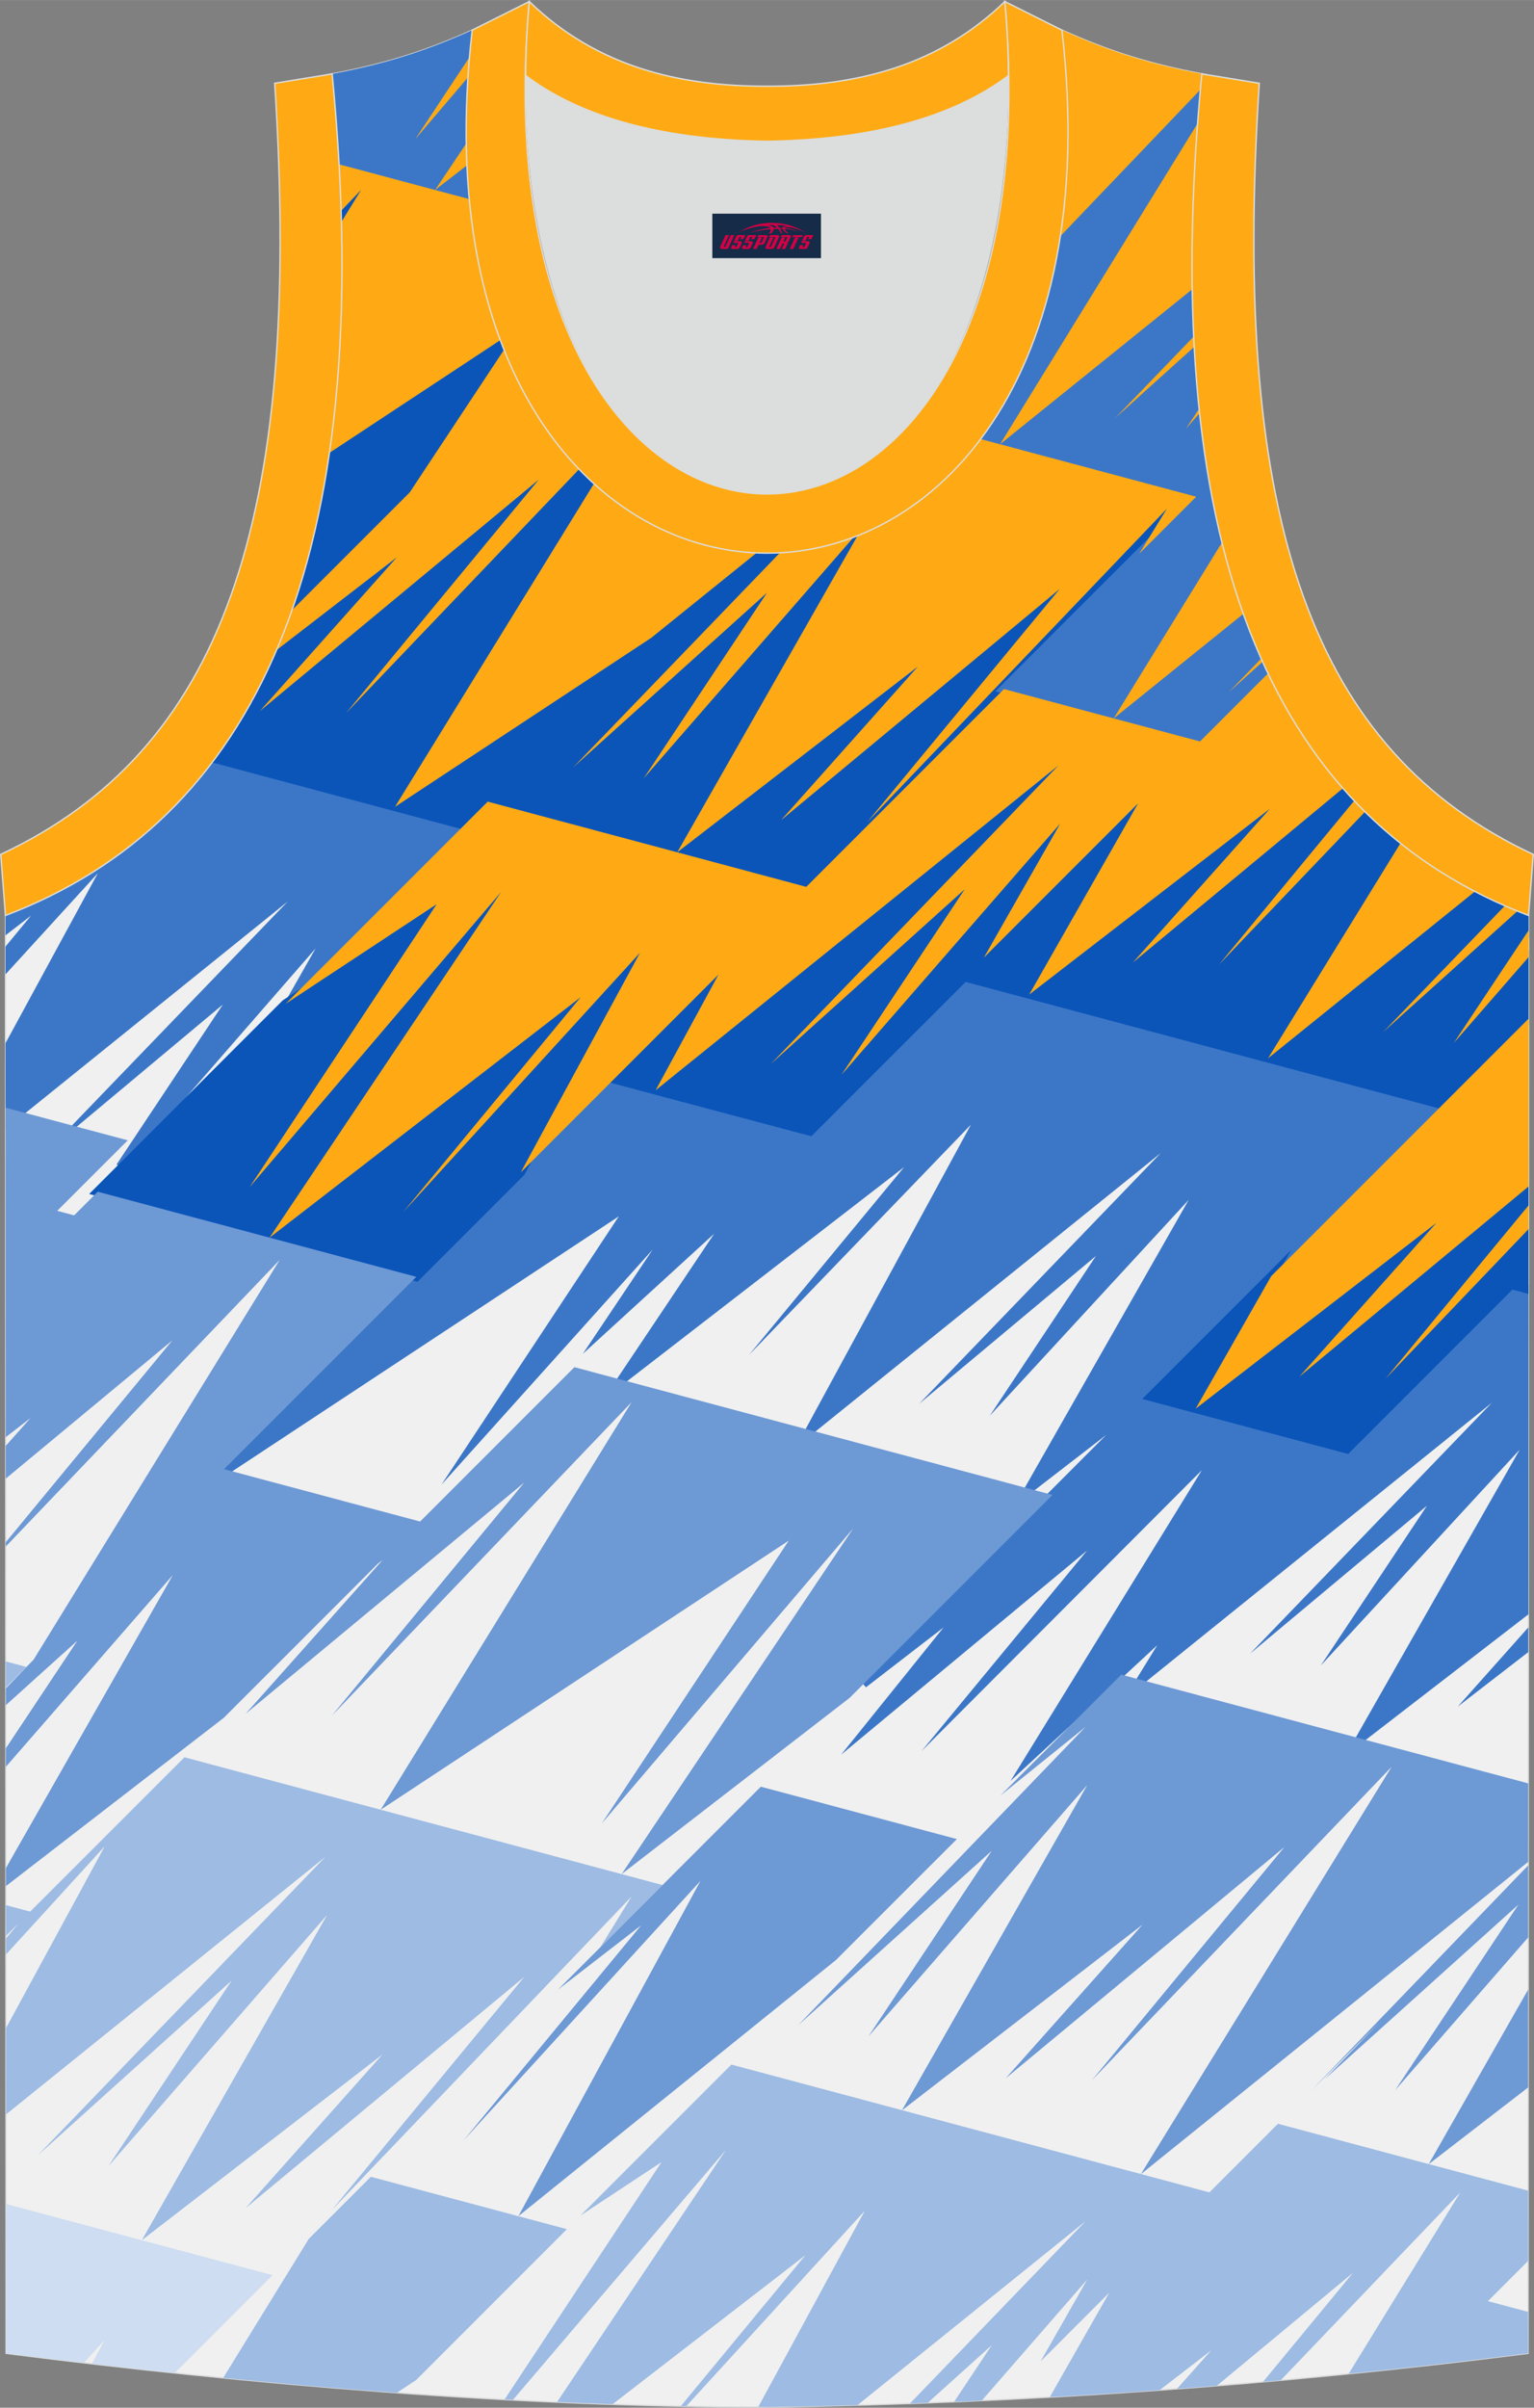
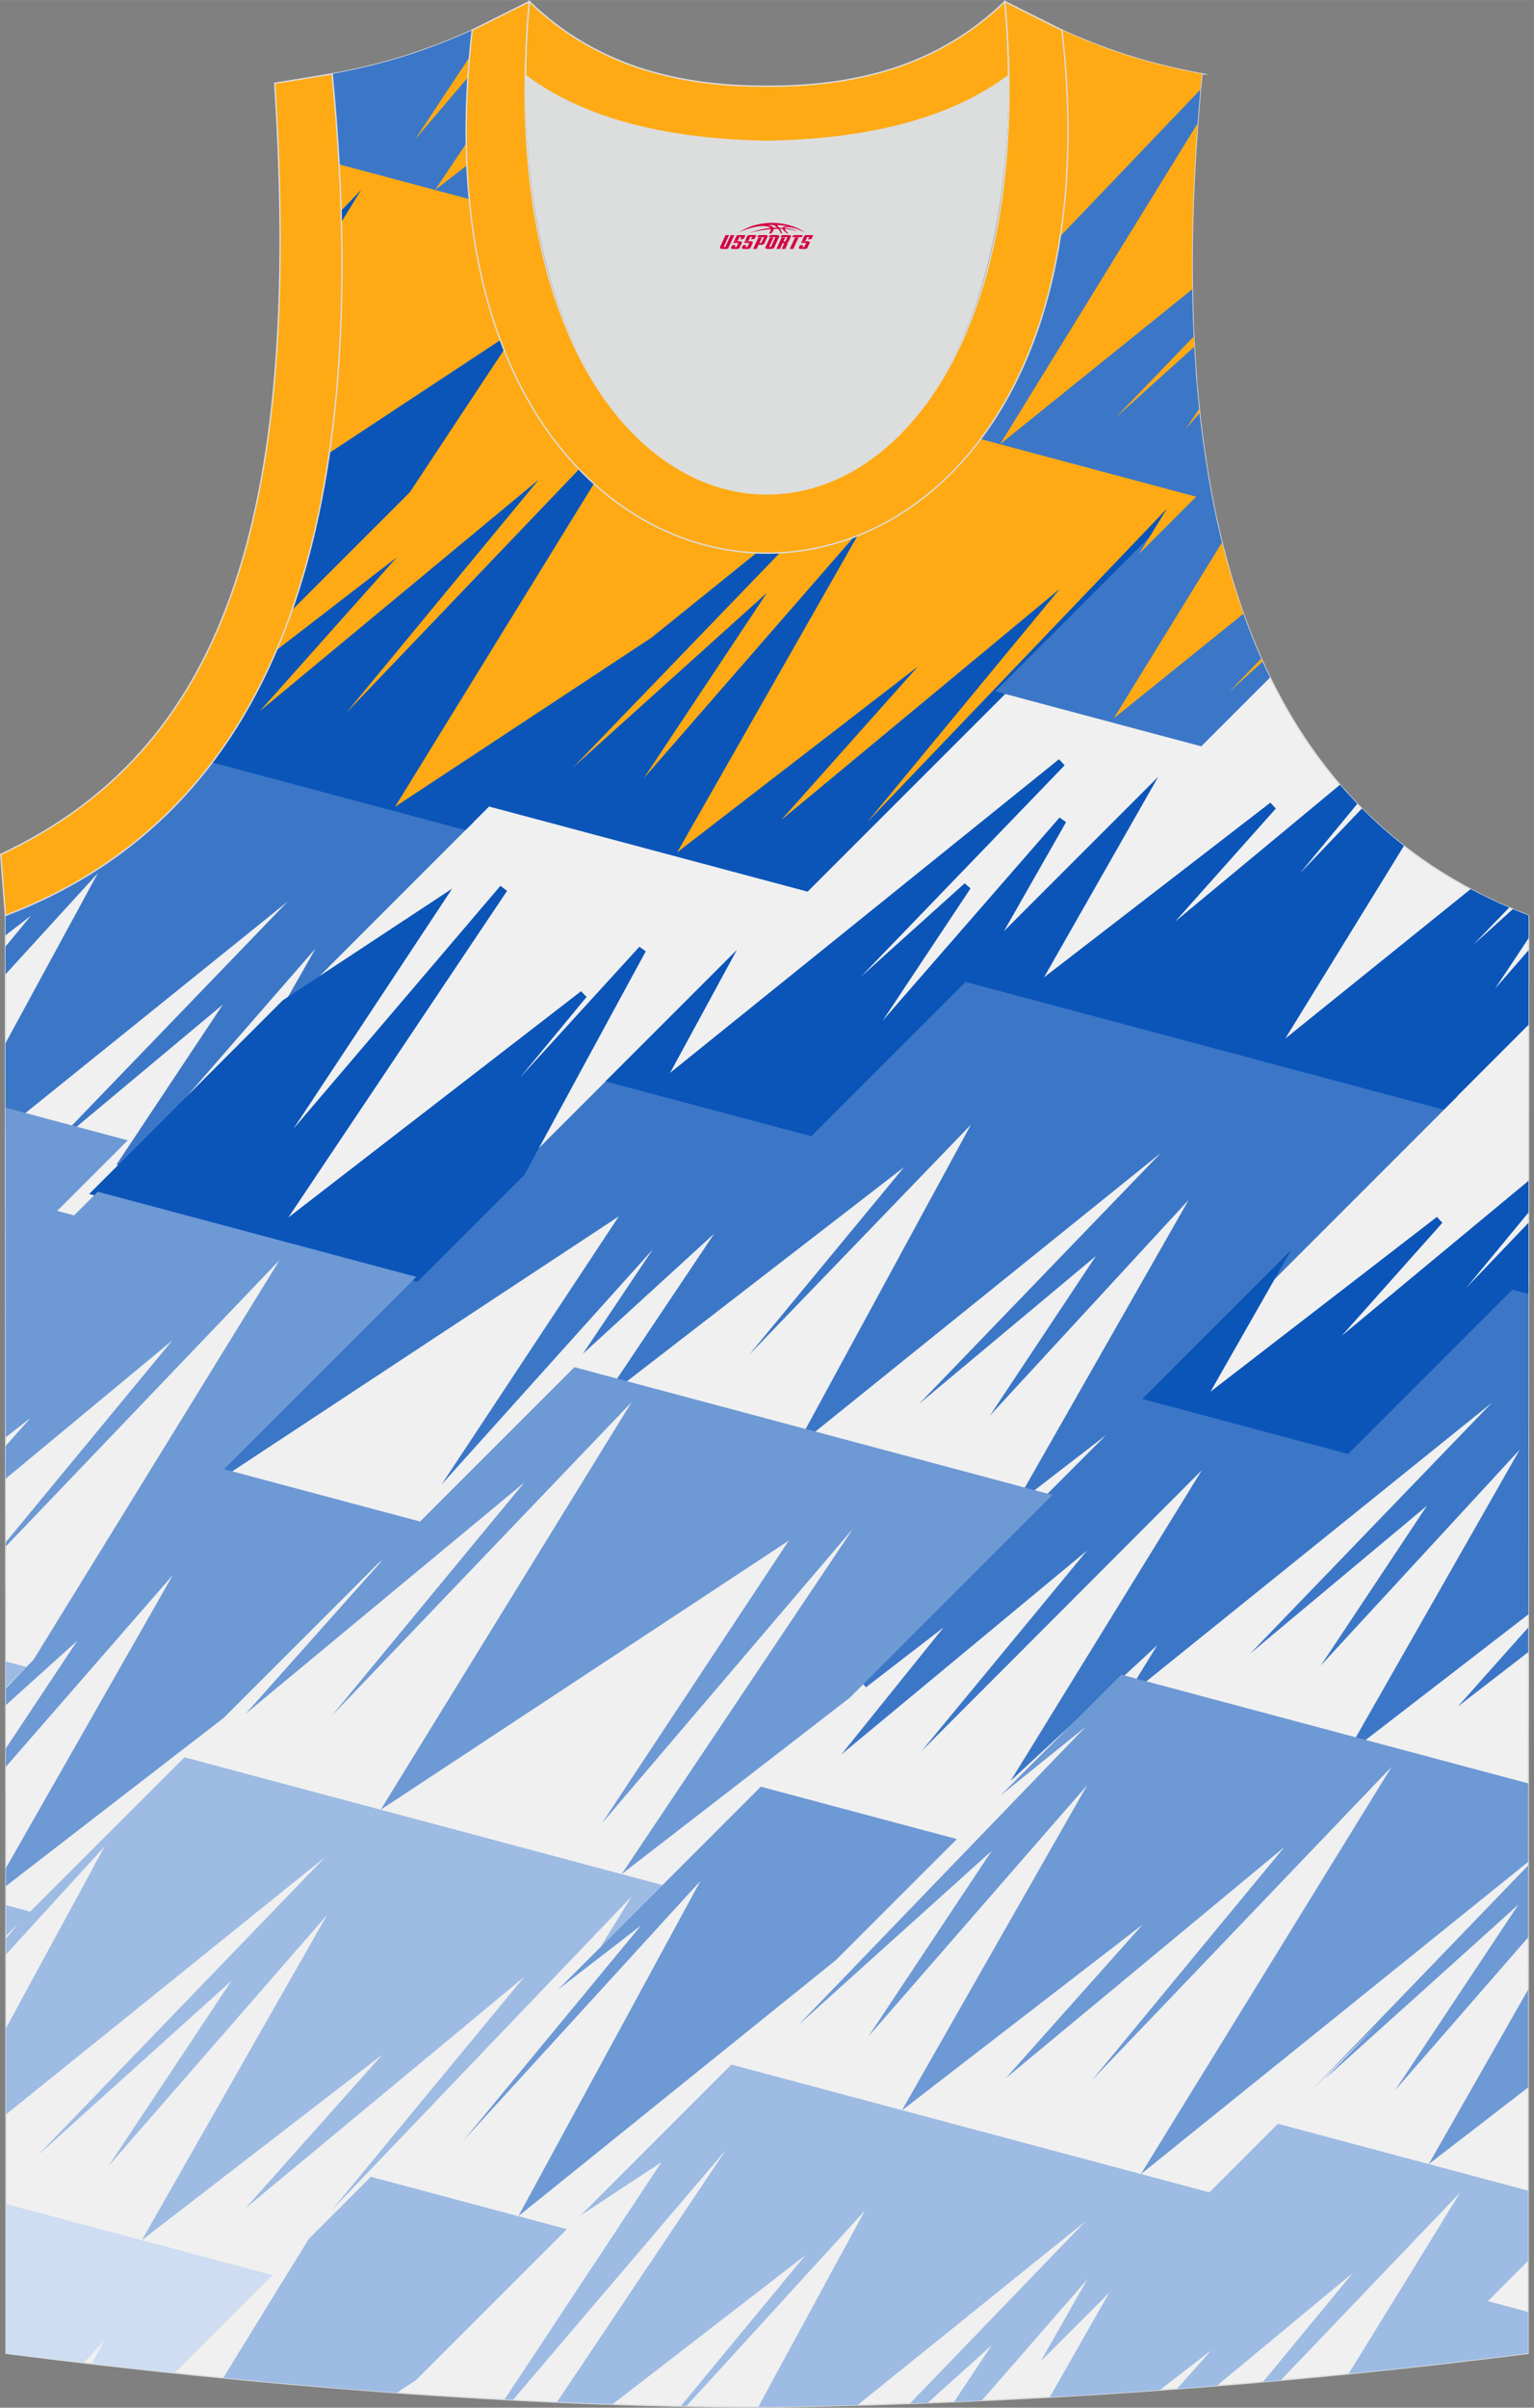
<svg xmlns="http://www.w3.org/2000/svg" version="1.1" id="图层_1" x="0px" y="0px" width="338.74px" height="531.5px" viewBox="0 0 338.9 531.73" enable-background="new 0 0 338.9 531.73" xml:space="preserve">
  <rect x="0" y="0" width="338.9" height="531.73" fill="#808080" stroke="none" />
  <g>
    <path fill-rule="evenodd" clip-rule="evenodd" fill="#F0F0F0" stroke="#DCDDDD" stroke-width="0.3" stroke-miterlimit="22.926" d="   M169.49,531.58c57.38-0.83,113.34-4.88,168.09-11.86l0.14-317.54c-54.54-20.78-82.66-77.25-72.19-185.87h0.02   c-10.65-2-19.74-4.62-30.92-9.66c17.79,154.01-148.08,154.01-130.29,0c-11.18,5.04-20.27,7.66-30.92,9.66h0.02   C83.87,124.93,55.75,181.39,1.21,202.18l0.14,317.54C55.65,526.64,114.77,531.58,169.49,531.58L169.49,531.58L169.49,531.58z    M169.43,531.58h0.05H169.43z" />
    <g>
      <path fill-rule="evenodd" clip-rule="evenodd" fill="#3C77C7" d="M244.37,316.91l-20.25,15.63l38.49-67.56l-43.96,47.7    l23.47-35.31l-39.08,32.67l53.41-55.41l-80.69,65.05l38.74-71.31l-49.04,50.87l34.28-41.5l-66.56,51.43l24.6-36.72l-29.02,26.53    l15.44-23.04l-46.67,51.93l39.18-59.25l-89.82,59.23l3.43-5.57l85.05-85.05l43.3,11.57l34.1-35.71l67.64,19.7l41.59,9.3    l-65.51,65.51l-0.42,0.32l41.21,11.01l36.32-36.32l4.1,1.1l-0.03,72.8l-40.42,31.19l38.49-67.56l-43.96,47.7l23.47-35.31    l-39.08,32.67l53.41-55.41l-81.32,65.56l7.4-12.01l-32.4,29.96l42.26-68.63l-61.93,62.05l36.56-44.29l-54.32,45.07l22.63-28.1    l-17.15,13.23l-1.21-1.38L244.37,316.91L244.37,316.91z M337.64,364.85v-5.45l-15.58,17.49L337.64,364.85L337.64,364.85z     M48.52,166.14c-12.13,16.93-28.08,28.71-47.31,36.04v4.38l5.65-4.36l-5.65,6.84v6.14l20.4-22.34l-20.4,37.54l0.01,18.97    l62.34-50.26l-53.41,55.42l39.08-32.67l-23.47,35.31l1.46,1.11l42.5-48.81l-9.25,16.24l44.26-44.26L48.52,166.14z" />
      <path fill-rule="evenodd" clip-rule="evenodd" fill="#CEDDF1" d="M18.52,521.82l4.62-5.06l-2.86,5.26    c6.07,0.71,12.19,1.38,18.33,2.03l21.6-21.6l-28.87-7.71L29,494.12l-27.67-7.39l0.01,32.99C7.02,520.44,12.75,521.14,18.52,521.82    z" />
      <path fill-rule="evenodd" clip-rule="evenodd" fill="#0B55B9" d="M145.34,241.91l-11.59-3.1l29.06-29.06l-14.77,27.18l85.92-69.27    l1.24,1.35l-45,46.69l22.92-20.64l1.3,1.13l-19.41,29.21l39.07-44.86l1.44,1.02l-13.72,24.07l34.08-34.09l-25.24,44.31l50.02-38.6    l1.21,1.3l-22.22,24.94l36.39-30.19c1.24,1.45,2.52,2.85,3.83,4.21l-12.72,15.4l13.74-14.37c2.94,2.96,6.03,5.71,9.28,8.25    l-26.22,42.57l40.96-33.02c2.75,1.47,5.59,2.82,8.51,4.07l-7.93,8.23l8.75-7.88c1.14,0.48,2.3,0.95,3.47,1.39v5.04l-7.41,11.15    l7.41-8.51l-0.01,16.48l-18.75,18.76l-105.61-28.22l-34.09,34.08L145.34,241.91L145.34,241.91z M337.68,285.76l0.01-15.73    l-13.75,14.38l13.75-16.65v-7l-41.25,34.22l22.22-24.94l-1.21-1.3l-50.02,38.6l17.85-31.32l-32.93,32.93l45.49,12.15l36.31-36.31    C335.33,285.11,336.5,285.43,337.68,285.76L337.68,285.76z M190.94,117.67c-1.4,0.6-2.81,1.17-4.24,1.65l-35.36,40.61l19.41-29.21    l-1.3-1.13l-22.91,20.64l27.24-28.26c-2.69,0.22-5.39,0.24-8.08,0.05l-22.21,17.91l-0.07,0.07l-52.99,34.94l41.56-67.48    c-1.61-1.42-3.19-2.92-4.71-4.55l-33,34.49l26.05-31.56l-1.26-1.26l-52.3,43.39L89,123.03l-1.21-1.3l-25.92,20    c-4.13,10.06-9.15,18.92-15,26.65l55.96,14.95l5.22-5.22l70.37,18.8l74.04-74.04l6.66-10.81l-1.39-1.07l-48.33,50.54l26.06-31.56    l-1.26-1.26l-52.3,43.39l22.22-24.94l-1.21-1.3l-50.02,38.6L190.94,117.67L190.94,117.67z M111.81,78.31L91.3,109.33l-27.54,27.54    C67.9,125.6,71,112.9,72.98,98.7l37.22-24.54C110.72,75.57,111.25,76.96,111.81,78.31L111.81,78.31z M75.34,45.16    c0.06,1.88,0.11,3.75,0.15,5.6l5.58-9.06l-1.39-1.07L75.34,45.16L75.34,45.16z M114.82,238.05l14.77-17.89l-1.22-1.26L63.7,268.87    l48.33-72.14l-1.47-1.11l-45.74,53.67l35.09-53.06l-37.44,24.68L19.7,263.68l72.55,19.38l23.59-23.59l26.83-49.39l-1.41-1    L114.82,238.05z" />
      <path fill-rule="evenodd" clip-rule="evenodd" fill="#9DBBE3" d="M1.28,372.67l4.54-4.54l-4.54-1.21L1.28,372.67L1.28,372.67z     M169.49,531.58c6.67-0.1,13.32-0.24,19.95-0.42l50.41-40.64l-38.82,40.28c1.31-0.05,2.61-0.09,3.92-0.14l14.17-12.76l-8.33,12.53    c2.04-0.08,4.07-0.17,6.11-0.27l23.32-26.78l-10.31,18.1l37.28-37.28l-22.13,22.13l-13.14,23.06c8.13-0.45,16.22-0.97,24.29-1.55    l11.4-8.8l-7.59,8.52c2.94-0.22,5.88-0.45,8.82-0.69l30.1-24.97l-19.91,24.12c1.31-0.11,2.61-0.23,3.91-0.35l39.69-41.51    l-24.68,40.07c5.51-0.55,11-1.14,16.48-1.75l14.28-14.28l-14.27,14.27c7.74-0.86,15.46-1.79,23.15-2.77v-9.14l-8.88-2.37    l8.88-8.88l0.01-15.52l-49.43-13.21l-5.83-1.56l-15.15,15.15l-105.61-28.22l-33.33,33.33l17.89-11.79l-34.66,52.41l1.84,0.1    l47.07-55.23l-37.32,55.7c4.1,0.18,8.19,0.34,12.27,0.48l42.62-32.93l-27.54,33.34l1.21,0.02l39.45-43.19l-23.56,43.36    L169.49,531.58L169.49,531.58L169.49,531.58z M1.3,420.74l5.36,1.43l34.09-34.09L72,396.44l12.1,3.23l13.19,3.52l49.07,13.11    l-13.71,13.71l6.89-11.19L73.29,488.1l42.56-51.55l-61.59,51.1l30.26-33.96l-53.04,40.93l-0.07-0.02l40.87-71.72l-48.34,55.51    l27.24-41l-42.83,38.6l63.56-65.94l-70.58,56.9L1.32,447.9l21.82-40.16l-21.82,23.9v-3.53l2.73-3.31l-2.73,2.73L1.3,420.74    L1.3,420.74z M49.31,525.14l18.91-30.7l13.71-13.71l43.31,11.57l-33.33,33.33l-4.24,2.8C74.85,527.5,62.03,526.39,49.31,525.14    L49.31,525.14z M169.43,531.58h0.05H169.43z" />
      <path fill-rule="evenodd" clip-rule="evenodd" fill="#3C77C7" d="M93.98,42.36l-18.99-5.07c-0.36-6.77-0.88-13.76-1.57-20.98H73.4    c10.65-2,19.74-4.62,30.92-9.66c-0.31,2.71-0.56,5.37-0.76,7.99l-2.16,3.27l2.11-2.47c-0.46,6.25-0.61,12.24-0.47,17.94    l-2.76,4.12l2.83-2.19c0.12,3.32,0.34,6.56,0.66,9.69L93.98,42.36L93.98,42.36z M234.49,50.49l30.85-32.27    c-0.35,3.77-0.65,7.49-0.91,11.13l-39.67,64.41l38.62-31.13c0.26,22.27,2.62,41.7,6.92,58.5l-20.43,33.18l24.48-19.73    c1.86,5.32,3.94,10.33,6.24,15.04l-15.2,15.2l-45.49-12.15l42.49-42.49L216,97.79C224.98,86.17,231.69,70.41,234.49,50.49z" />
-       <path fill-rule="evenodd" clip-rule="evenodd" fill="#FFAA14" d="M149.62,188.22l-41.87-11.19l-5.22,5.22l-37.6,37.6l-1.83,1.83    l33.37-22l-41.31,62.47l55.55-65.18l-51.16,76.36l68.73-53.11l-39.24,47.51l52.36-57.34l-26.35,48.51l20.59-20.59l23.09-23.09    l-13.88,25.55l-9.21-2.46l9.21,2.46l14.23,3.8l-14.23-3.8l89.01-71.76l-63.55,65.94l42.82-38.57l-27.24,41l48.34-55.51    l-16.87,29.61l34.08-34.08l-24.06,42.23l53.17-41.03l-30.26,33.96l46.39-38.48c-6.38-7.28-11.91-15.72-16.53-25.38l-15.04,15.04    l0,0l-43.31-11.57l-43.68,43.68L149.62,188.22L149.62,188.22z M299.19,176.82c0.78,0.83,1.58,1.65,2.39,2.44L269.33,213    L299.19,176.82L299.19,176.82z M309.4,186.21c5.1,4.07,10.6,7.61,16.45,10.66l-45.71,36.85L309.4,186.21L309.4,186.21z     M337.68,271.44v-5.22l-31.57,38.24L337.68,271.44L337.68,271.44z M337.69,262.02l-50.61,41.99l30.26-33.96l-53.17,41.03    l16.67-29.25l37.82-37.82l0,0l19.05-19.05L337.69,262.02L337.69,262.02z M337.71,211.35v-5.9l-16.53,24.88L337.71,211.35    L337.71,211.35z M335.24,201.2c-0.93-0.38-1.86-0.77-2.78-1.17l-26.87,27.88L335.24,201.2z" />
      <path fill-rule="evenodd" clip-rule="evenodd" fill="#FFAA14" d="M278.95,146.12c-0.1-0.23-0.21-0.46-0.31-0.69l-7.13,7.4    L278.95,146.12L278.95,146.12z M274.69,135.55l-28.64,23.09l23.91-38.83C271.34,125.33,272.92,130.58,274.69,135.55L274.69,135.55    z M265.02,91.22l-0.1-0.94l-2.94,4.42L265.02,91.22L265.02,91.22z M263.84,76.58l-17.43,15.7l17.32-17.97    C263.76,75.07,263.8,75.83,263.84,76.58L263.84,76.58z M263.4,63.87l-42.45,34.22l43.63-70.85    C263.62,40.23,263.23,52.43,263.4,63.87L263.4,63.87z M265.2,19.78c0.1-1.15,0.21-2.31,0.32-3.48h0.02    c-10.65-2-19.74-4.62-30.92-9.66c1.88,16.26,1.69,30.79-0.09,43.61l12.86-12.86l-12.86,12.86c-0.09,0.63-0.17,1.27-0.26,1.89    L265.2,19.78L265.2,19.78z M216.65,96.96c-7.68,10.22-17.1,17.33-27.19,21.33l-39.84,69.93l53.17-41.03l-30.26,33.96l61.59-51.1    l-42.56,51.55l66.25-69.28l-6.13,9.96l12.59-12.59L216.65,96.96L216.65,96.96z M188.61,118.61l-46.4,53.28l27.24-41l-42.82,38.57    l45.68-47.4C177.82,121.77,183.3,120.61,188.61,118.61L188.61,118.61z M167.16,122.08l-23.03,18.57l-0.1,0.1l0,0l-56.76,37.42    l10.25,2.74l-10.25-2.74l-10.58-2.83l10.58,2.83l43.96-71.38C141.86,116.44,154.45,121.53,167.16,122.08L167.16,122.08z     M127.94,103.61c-6.61-6.88-12.32-15.66-16.59-26.37l-20.82,31.48l-26.01,26.01c-1.07,3.05-2.21,5.99-3.43,8.84l26.59-20.51    l-30.26,33.96l61.6-51.1l-42.56,51.55L127.94,103.61L127.94,103.61z M110.55,75.09L72.8,99.99c2.21-15.22,3.12-32.19,2.65-51.03    l4.33-7.03l-4.4,4.6c-0.1-3.36-0.25-6.77-0.44-10.24l28.75,7.68C104.79,55.65,107.17,66.03,110.55,75.09L110.55,75.09z     M103.18,36.49c-0.07-1.6-0.12-3.21-0.15-4.85l-6.89,10.29L103.18,36.49L103.18,36.49z M103.41,17.05    c0.09-1.47,0.2-2.95,0.32-4.45l-12,18.14L103.41,17.05z" />
      <path fill-rule="evenodd" clip-rule="evenodd" fill="#6D99D5" d="M337.63,393.85l-89.91-24.02l-23.21,23.21l-3.51,3.51    l18.84-15.19l-63.56,65.95l42.82-38.58l-27.24,41l48.34-55.51l-40.94,71.84l53.17-41.03l-30.26,33.96l61.6-51.1l-42.56,51.55    l66.25-69.28l-55.43,90.01l85.58-68.99L337.63,393.85L337.63,393.85z M337.62,411.95l-0.01,15.91l-29.39,33.75l27.24-41    l-42.82,38.57l12.15-12.61l-15.15,15.15L337.62,411.95L337.62,411.95z M337.61,439.38L337.6,461l-21.97,16.95L337.61,439.38    L337.61,439.38z M1.23,244.62l26.99,7.21L12.64,267.4l1.48,0.4l2.26,0.6l5.22-5.22l70.37,18.8l-40.89,40.89l-1.58,1.58l0.52,0.14    l42.79,11.43l34.09-34.09l90.44,24.16l10.05,2.69l5.13,1.37l-41.1,41.1l-3.69,3.69l-50.39,38.94l51.16-76.36l-55.55,65.18    l41.31-62.47L84.1,399.67l55.43-90.01l-66.25,69.28l42.56-51.55l-61.59,51.1l30.26-33.96l-0.98,0.75l-34.09,34.08L1.3,416.54    v-3.98l36.89-64.74l-36.9,42.37v-4.08l15.8-23.78l-15.8,14.24v-3.7l5.49-5.7l0.63-0.63l54.37-88.29l-60.5,63.28v-0.95L38.08,296    L1.26,326.55v-7.24l5.49-6.16l-5.49,4.24L1.23,244.62L1.23,244.62z M184.68,432.86l-70.16,56.57l40.24-74.06l-52.36,57.34    l39.24-47.51l-18.34,14.17l9.35-9.35l13.71-13.71l21.73-21.73l2.51,0.67l40.8,10.9L184.68,432.86z" />
    </g>
    <path fill-rule="evenodd" clip-rule="evenodd" fill="#DCDDDD" d="M169.45,31.21c26.45-0.42,42.93-6.7,53.29-14.49   c0.02-0.06,0.03-0.12,0.05-0.17c1.14,124.09-107.83,124.09-106.68,0c0.02,0.06,0.03,0.12,0.05,0.18   C126.54,24.51,143,30.79,169.45,31.21z" />
    <path fill-rule="evenodd" clip-rule="evenodd" fill="#FFAA14" stroke="#DCDDDD" stroke-width="0.3" stroke-miterlimit="22.926" d="   M1.2,202.18c54.54-20.78,82.66-77.25,72.19-185.87l-12.7,2.07c6.29,97.68-12.02,147.54-60.53,170.3L1.2,202.18z" />
    <path fill-rule="evenodd" clip-rule="evenodd" fill="#FFAA14" stroke="#DCDDDD" stroke-width="0.3" stroke-miterlimit="22.926" d="   M116.93,0.33c-12.97,145,118.03,145,105.06,0l12.62,6.31c17.79,154.02-148.08,154.02-130.29,0L116.93,0.33z" />
    <path fill-rule="evenodd" clip-rule="evenodd" fill="#FFAA14" stroke="#DCDDDD" stroke-width="0.3" stroke-miterlimit="22.926" d="   M116.93,0.33c14.82,14.3,32.93,18.74,52.53,18.7c19.6,0.05,37.71-4.4,52.53-18.7c0.5,5.62,0.77,11.01,0.82,16.19   c-0.02,0.06-0.03,0.13-0.05,0.19c-10.37,7.79-26.83,14.07-53.29,14.49c-26.45-0.42-42.93-6.7-53.29-14.49   c-0.02-0.06-0.03-0.13-0.05-0.19C116.16,11.35,116.43,5.96,116.93,0.33z" />
-     <path fill-rule="evenodd" clip-rule="evenodd" fill="#FFAA14" stroke="#DCDDDD" stroke-width="0.3" stroke-miterlimit="22.926" d="   M337.7,202.18c-54.54-20.78-82.66-77.25-72.19-185.87l12.7,2.07c-6.3,97.69,12.01,147.55,60.53,170.31L337.7,202.18z" />
  </g>
  <g id="tag_logo">
-     <rect y="47.18" fill="#162B48" width="24" height="9.818" x="157.37" />
    <g>
      <path fill="#D30044" d="M173.33,50.37l0.005-0.011c0.131-0.311,1.085-0.262,2.351,0.071c0.715,0.24,1.44,0.54,2.193,0.9    c-0.218-0.147-0.447-0.289-0.682-0.42l0.011,0.005l-0.011-0.005c-1.478-0.845-3.218-1.418-5.1-1.62    c-1.282-0.115-1.658-0.082-2.411-0.055c-2.449,0.142-4.68,0.905-6.458,2.095c1.26-0.638,2.722-1.075,4.195-1.336    c1.467-0.18,2.476-0.033,2.771,0.344c-1.691,0.175-3.469,0.633-4.555,1.075c1.156-0.338,2.967-0.665,4.647-0.813    c0.016,0.251-0.115,0.567-0.415,0.96h0.475c0.376-0.382,0.584-0.725,0.595-1.004c0.333-0.022,0.66-0.033,0.971-0.033    C172.16,50.81,172.37,51.16,172.57,51.55h0.262c-0.125-0.344-0.295-0.687-0.518-1.036c0.207,0,0.393,0.005,0.567,0.011    c0.104,0.267,0.496,0.66,1.058,1.025h0.245c-0.442-0.365-0.753-0.753-0.835-1.004c1.047,0.065,1.696,0.224,2.885,0.513    C175.15,50.63,174.41,50.46,173.33,50.37z M170.89,50.28c-0.164-0.295-0.655-0.485-1.402-0.551    c0.464-0.033,0.922-0.055,1.364-0.055c0.311,0.147,0.589,0.344,0.84,0.589C171.43,50.26,171.16,50.27,170.89,50.28z M172.87,50.33c-0.224-0.016-0.458-0.027-0.715-0.044c-0.147-0.202-0.311-0.398-0.502-0.6c0.082,0,0.164,0.005,0.24,0.011    c0.72,0.033,1.429,0.125,2.138,0.273C173.36,49.93,172.98,50.09,172.87,50.33z" />
      <path fill="#D30044" d="M160.29,51.91L159.12,54.46C158.94,54.83,159.21,54.97,159.69,54.97l0.873,0.005    c0.115,0,0.251-0.049,0.327-0.175l1.342-2.891H161.45L160.23,54.54H160.06c-0.147,0-0.185-0.033-0.147-0.125l1.156-2.504H160.29L160.29,51.91z M162.15,53.26h1.271c0.36,0,0.584,0.125,0.442,0.425L163.39,54.72C163.29,54.94,163.02,54.97,162.79,54.97H161.87c-0.267,0-0.442-0.136-0.349-0.333l0.235-0.513h0.742L162.32,54.5C162.3,54.55,162.34,54.56,162.4,54.56h0.18    c0.082,0,0.125-0.016,0.147-0.071l0.376-0.813c0.011-0.022,0.011-0.044-0.055-0.044H161.98L162.15,53.26L162.15,53.26z M162.97,53.19h-0.78l0.475-1.025c0.098-0.218,0.338-0.256,0.578-0.256H164.69L164.3,52.75L163.52,52.87l0.262-0.562H163.49c-0.082,0-0.12,0.016-0.147,0.071L162.97,53.19L162.97,53.19z M164.56,53.26L164.39,53.63h1.069c0.06,0,0.06,0.016,0.049,0.044    L165.13,54.49C165.11,54.54,165.07,54.56,164.99,54.56H164.81c-0.055,0-0.104-0.011-0.082-0.06l0.175-0.376H164.16L163.93,54.64C163.83,54.83,164.01,54.97,164.28,54.97h0.916c0.24,0,0.502-0.033,0.605-0.251l0.475-1.031c0.142-0.3-0.082-0.425-0.442-0.425H164.56L164.56,53.26z M165.37,53.19l0.371-0.818c0.022-0.055,0.06-0.071,0.147-0.071h0.295L165.92,52.86l0.791-0.115l0.387-0.845H165.65c-0.24,0-0.48,0.038-0.578,0.256L164.6,53.19L165.37,53.19L165.37,53.19z M167.77,53.65h0.278c0.087,0,0.153-0.022,0.202-0.115    l0.496-1.075c0.033-0.076-0.011-0.12-0.125-0.12H167.22l0.431-0.431h1.522c0.355,0,0.485,0.153,0.393,0.355l-0.676,1.445    c-0.06,0.125-0.175,0.333-0.644,0.327l-0.649-0.005L167.16,54.97H166.38l1.178-2.558h0.785L167.77,53.65L167.77,53.65z     M170.36,54.46c-0.022,0.049-0.06,0.076-0.142,0.076h-0.191c-0.082,0-0.109-0.027-0.082-0.076l0.944-2.051h-0.785l-0.987,2.138    c-0.125,0.273,0.115,0.415,0.453,0.415h0.72c0.327,0,0.649-0.071,0.769-0.322l1.085-2.384c0.093-0.202-0.06-0.355-0.415-0.355    h-1.533l-0.431,0.431h1.38c0.115,0,0.164,0.033,0.131,0.104L170.36,54.46L170.36,54.46z M173.08,53.33h0.278    c0.087,0,0.158-0.022,0.202-0.115l0.344-0.753c0.033-0.076-0.011-0.12-0.125-0.12h-1.402l0.425-0.431h1.527    c0.355,0,0.485,0.153,0.393,0.355l-0.529,1.124c-0.044,0.093-0.147,0.18-0.393,0.18c0.224,0.011,0.256,0.158,0.175,0.327    l-0.496,1.075h-0.785l0.54-1.167c0.022-0.055-0.005-0.087-0.104-0.087h-0.235L172.31,54.97h-0.785l1.178-2.558h0.785L173.08,53.33L173.08,53.33z M175.65,52.42L174.47,54.97h0.785l1.184-2.558H175.65L175.65,52.42z M177.16,52.35l0.202-0.431h-2.1l-0.295,0.431    H177.16L177.16,52.35z M177.14,53.26h1.271c0.36,0,0.584,0.125,0.442,0.425l-0.475,1.031c-0.104,0.218-0.371,0.251-0.605,0.251    h-0.916c-0.267,0-0.442-0.136-0.349-0.333l0.235-0.513h0.742L177.31,54.5c-0.022,0.049,0.022,0.06,0.082,0.06h0.18    c0.082,0,0.125-0.016,0.147-0.071l0.376-0.813c0.011-0.022,0.011-0.044-0.049-0.044h-1.069L177.14,53.26L177.14,53.26z     M177.95,53.19H177.17l0.475-1.025c0.098-0.218,0.338-0.256,0.578-0.256h1.451l-0.387,0.845l-0.791,0.115l0.262-0.562h-0.295    c-0.082,0-0.12,0.016-0.147,0.071L177.95,53.19z" />
    </g>
  </g>
</svg>